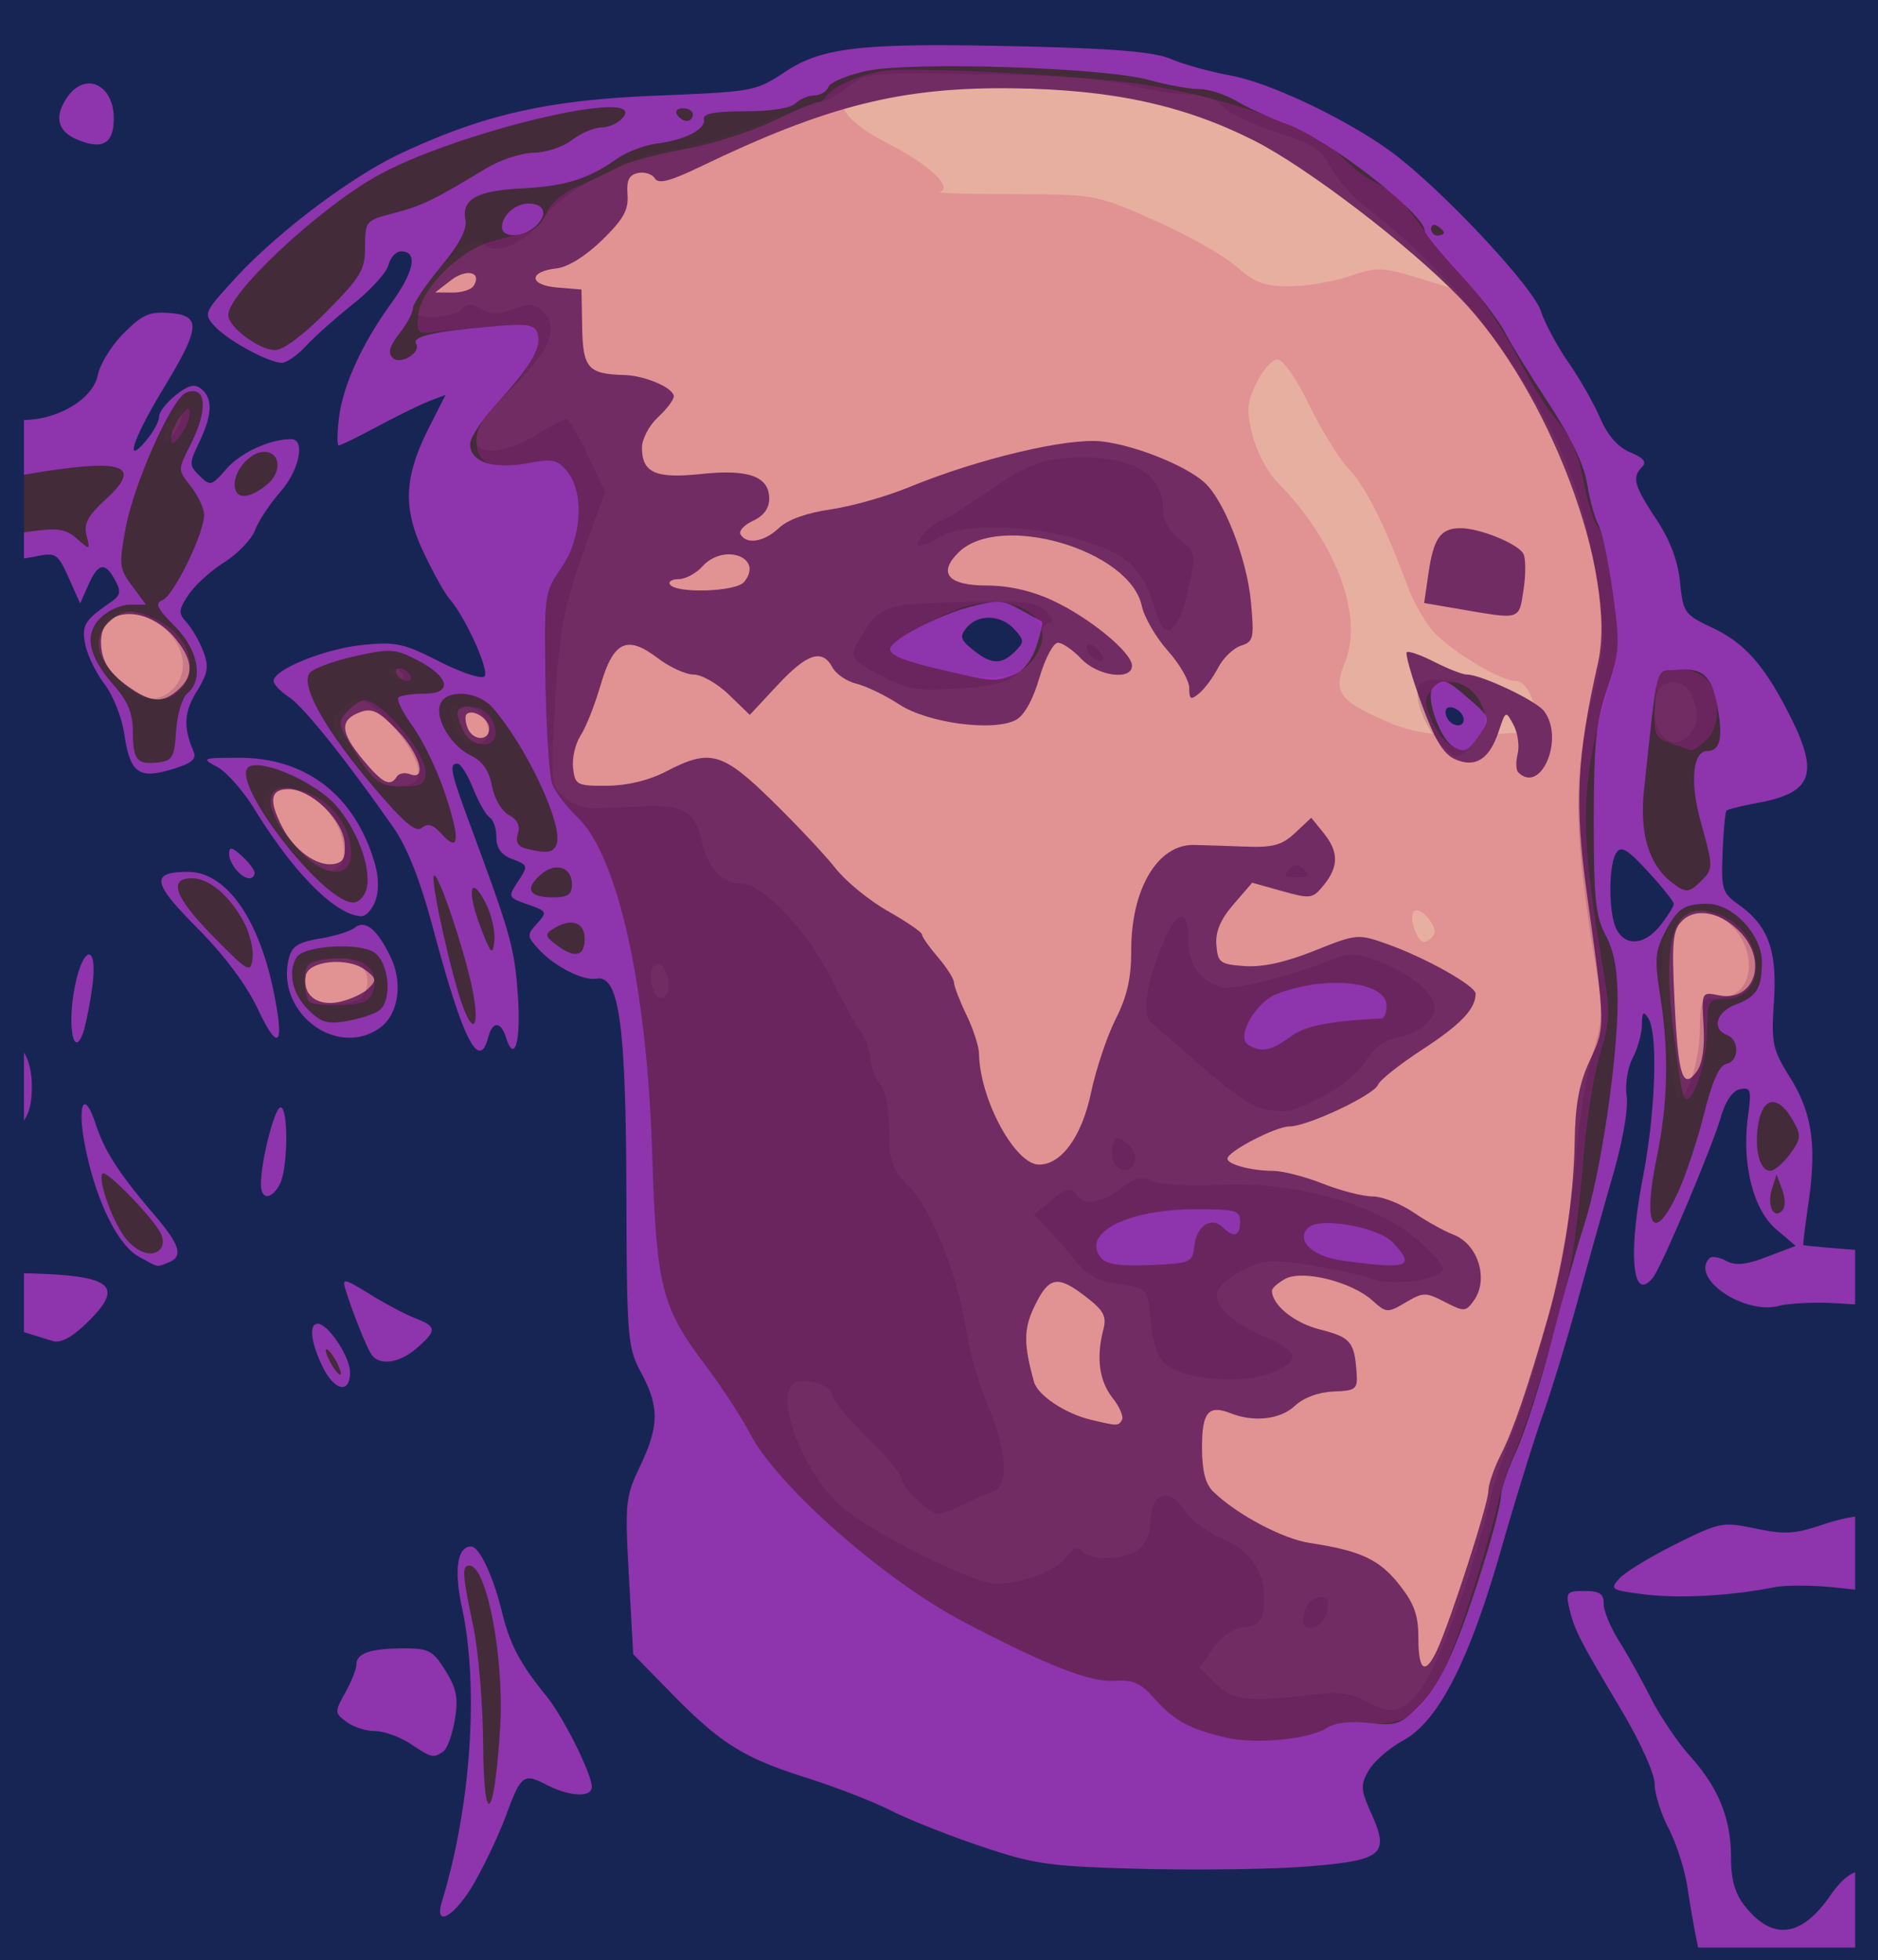
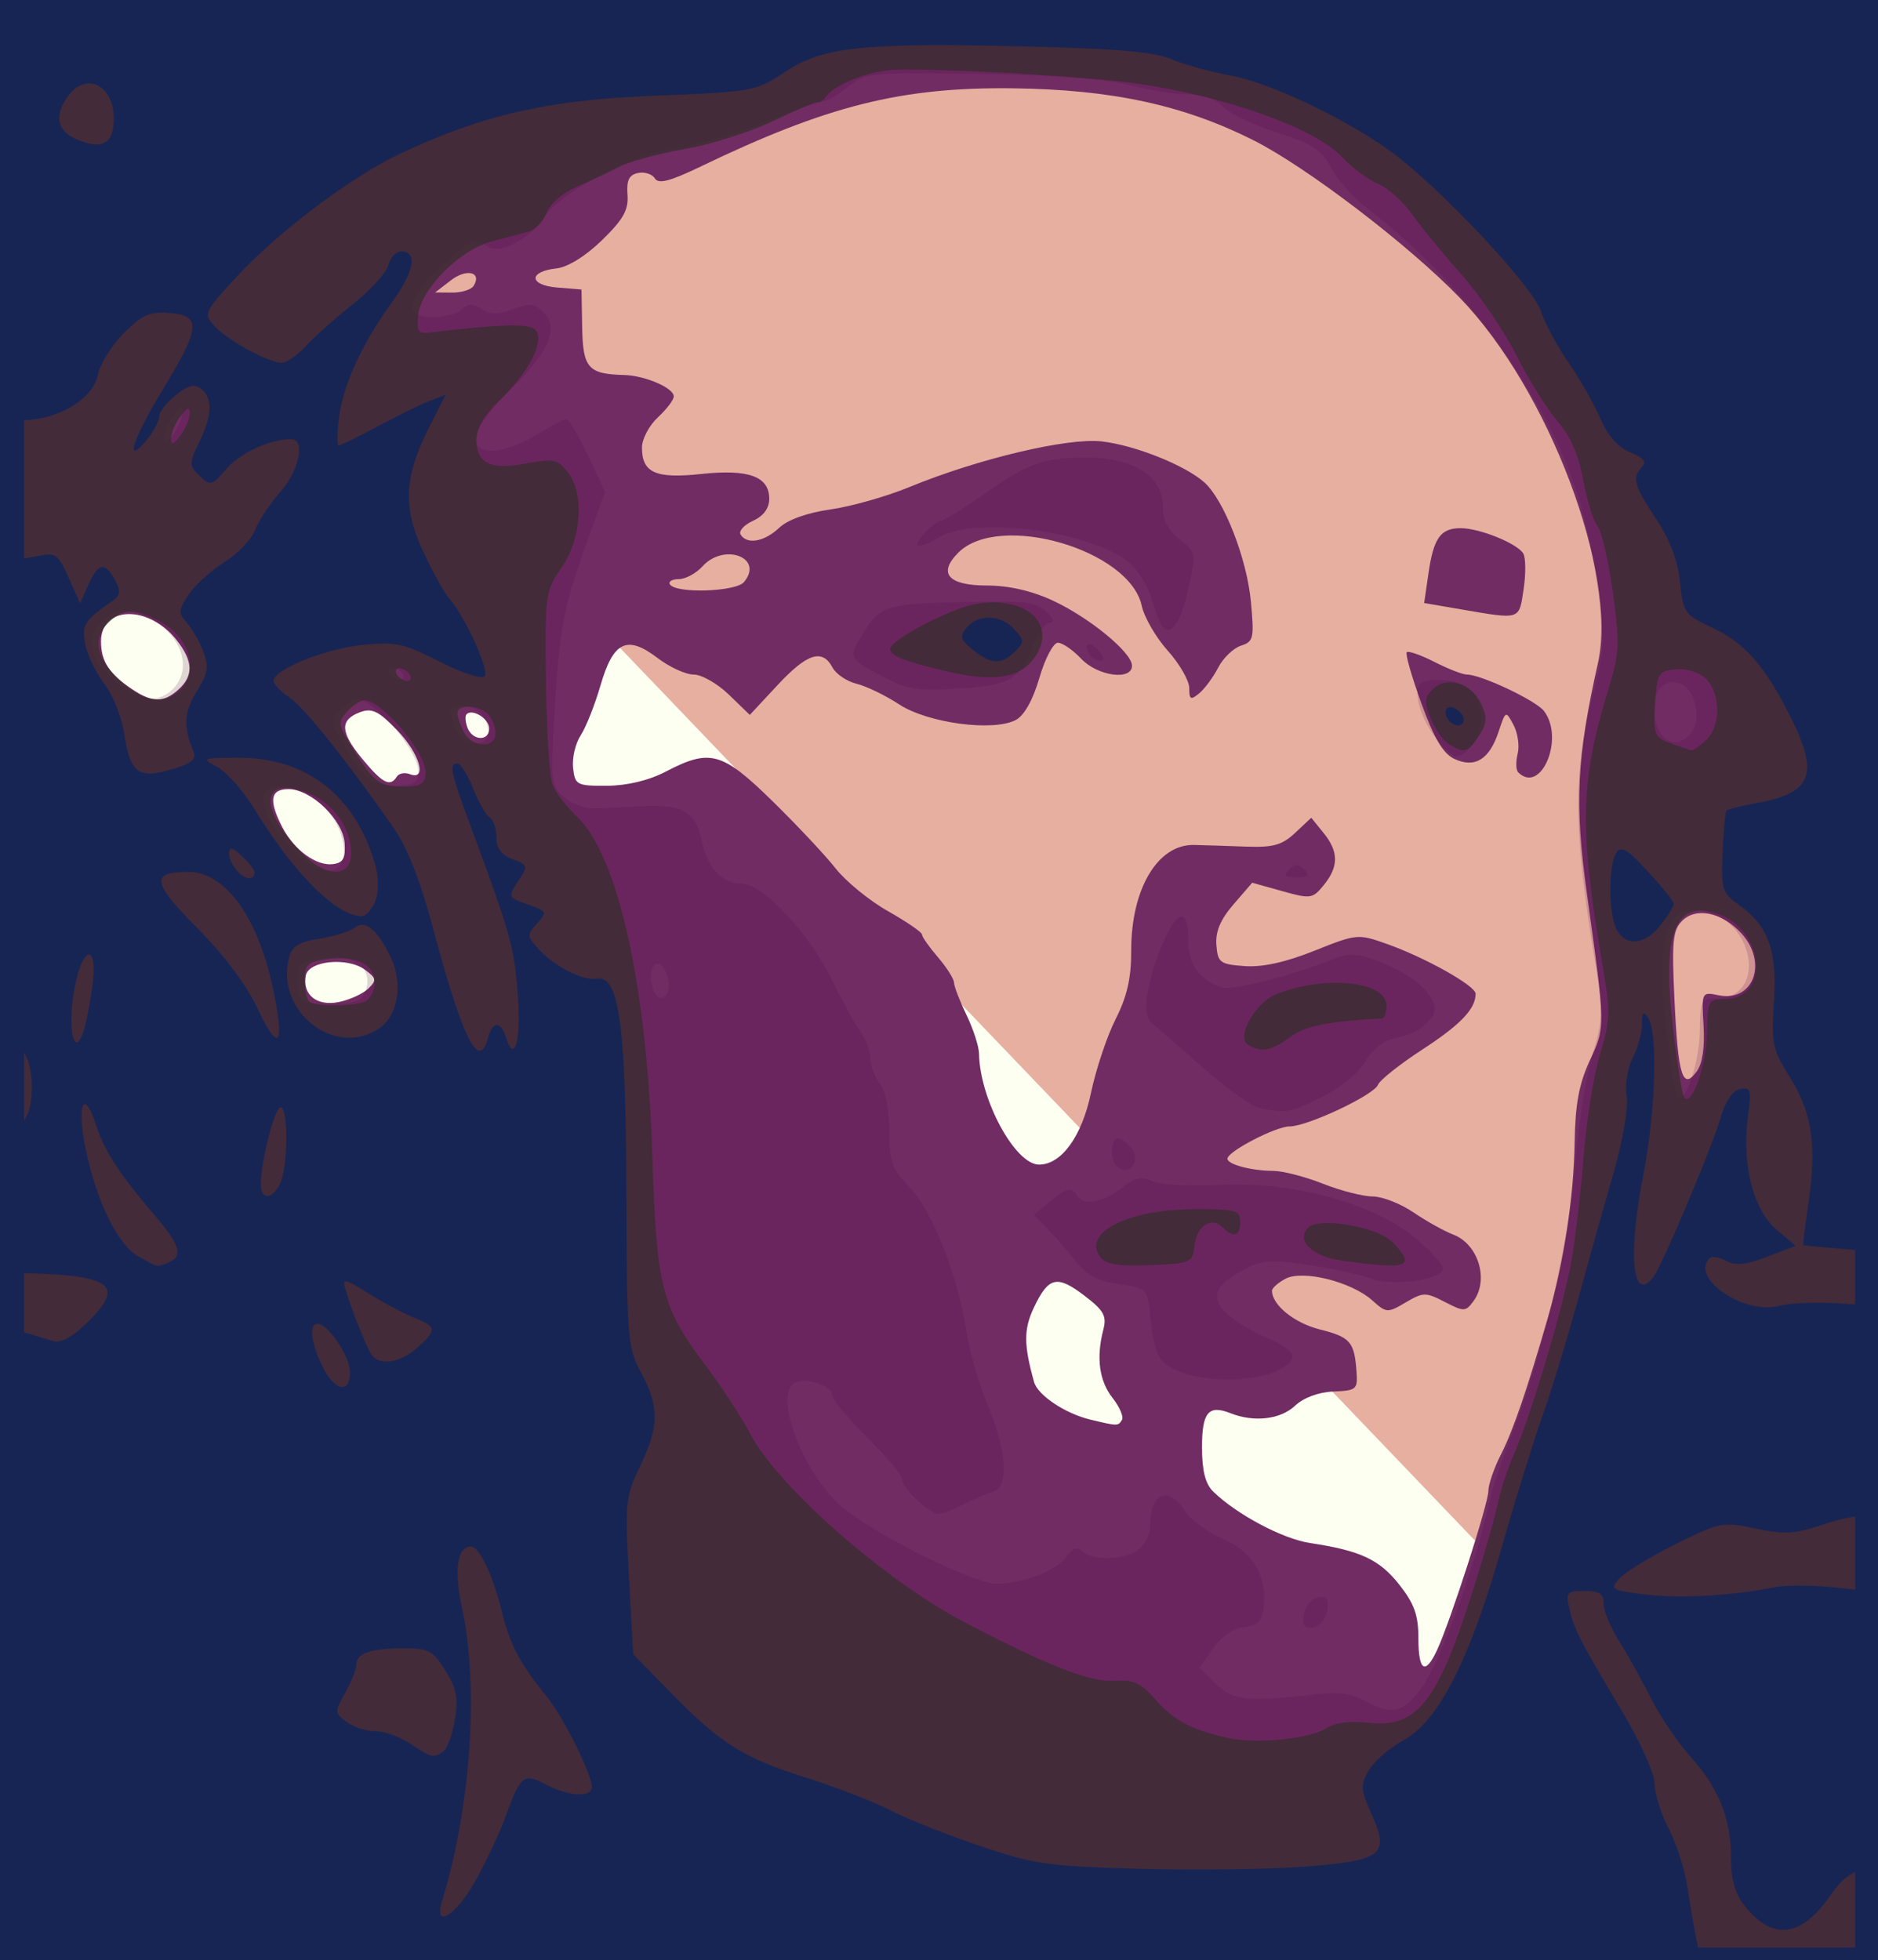
<svg xmlns="http://www.w3.org/2000/svg" xml:space="preserve" width="393.467" height="410.648" viewBox="0 0 104.105 108.651">
  <defs>
    <filter id="a" width="1.225" height="1.215" x="-.112" y="-.108" style="color-interpolation-filters:sRGB">
      <feGaussianBlur stdDeviation="4.872" />
    </filter>
    <filter id="c" width="1.194" height="1.186" x="-.097" y="-.093" style="color-interpolation-filters:sRGB">
      <feGaussianBlur stdDeviation="4.216" />
    </filter>
    <filter id="b" width="1.002" height="1.002" x="-.001" y="-.001" style="color-interpolation-filters:sRGB">
      <feGaussianBlur stdDeviation=".04" />
    </filter>
  </defs>
-   <path d="M-282.875 726.768h104.069v108.656h-104.069z" style="opacity:1;fill:#e19393;fill-opacity:1;stroke:#3b1af4;stroke-width:0" transform="translate(282.849 -726.768)" />
+   <path d="M-282.875 726.768h104.069v108.656z" style="opacity:1;fill:#e19393;fill-opacity:1;stroke:#3b1af4;stroke-width:0" transform="translate(282.849 -726.768)" />
  <path d="M-282.875 726.768h104.069v108.656h-104.069z" style="opacity:.261;fill:#f8ffc4;fill-opacity:1;stroke:#3b1af4;stroke-width:0" transform="translate(282.849 -726.768)" />
-   <path d="M-284.703 770.155v-54.328h104.069v108.656h-104.069zm81.336 8.433c.266-.431-.76-1.637-1.103-1.295-.292.292.168 1.682.556 1.682.17 0 .416-.174.547-.387m15.258-9.233c.23-1.938-2.775-3.305-3.047-1.385-.13.92.456 1.774 1.514 2.2 1.041.421 1.41.225 1.533-.815m-10.113-2.006c.97-.07.356-2.838-.628-2.838-.839 0-3.62-1.688-4.588-2.784-.447-.506-1.077-1.635-1.4-2.508-1.225-3.308-2.326-5.502-3.244-6.461-.523-.547-1.506-2.134-2.185-3.528-.716-1.47-1.457-2.535-1.764-2.535-.291 0-.813.58-1.16 1.29-.54 1.106-.572 1.522-.223 2.91.224.89.839 2.056 1.365 2.59 3.228 3.277 4.795 7.39 3.78 9.925-.69 1.726-.395 2.166 2.235 3.327 1.841.813 3.353.931 7.812.612m-68.923-5.727c-.218-.654-.978-.762-.978-.14a.56.56 0 0 0 .559.56c.307 0 .496-.19.419-.42m51.94-5.38c0-1.162-.604-1.459-1.434-.707-1.013.917-.858 1.567.375 1.567.887 0 1.058-.14 1.058-.86m-59.69-3.42c.221-1.903-3.472-3.382-3.741-1.5-.07.49.28 1.074 1.019 1.695 1.404 1.182 2.573 1.098 2.723-.195m76.247-10.804c-.81-2.5-3.3-6.616-5.253-8.682-2.336-2.473-7.981-6.589-10.637-7.755-4.267-1.875-10.44-2.767-14.073-2.035-4.689.945-8.197 2.081-9.044 2.929l-.87.869 1.06 2.287c.581 1.258 1.206 2.675 1.388 3.15.211.552 1.136 1.274 2.58 2.011 2.151 1.1 3.492 2.372 2.756 2.618-.186.062 1.685.119 4.158.125 4.488.013 4.505.016 7.754 1.457 1.79.794 3.82 1.94 4.51 2.545 1.03.905 1.555 1.101 2.943 1.101.929 0 2.437-.255 3.352-.566 1.616-.55 1.75-.54 4.737.39 1.69.526 3.471 1.165 3.956 1.42 1.113.586 1.306.058.683-1.864m-42.298-13.682c.74-.892-.076-1.343-1.926-1.066-1.559.234-2.185.968-1.173 1.376.943.381 2.669.208 3.099-.31" style="mix-blend-mode:normal;fill:#e19393;fill-opacity:1;filter:url(#a)" transform="translate(282.849 -726.768)" />
  <path d="M-282.893 781.093v-54.328h104.069v108.656h-104.069zm79.71 37.13c.746-1.612 2.84-8.108 2.84-8.809 0-.36.312-1.268.694-2.017.673-1.32 1.454-3.596 2.61-7.607.884-3.064 1.428-6.64 1.478-9.7.034-2.114.245-3.253.84-4.535.874-1.887.876-1.784-.17-9.33-.68-4.89-.552-7.505.62-12.688 1.123-4.972-2.738-15.19-7.66-20.268-2.844-2.936-8.5-7.251-11.436-8.728-3.89-1.956-7.867-2.813-13.349-2.878-6.179-.073-10.27.955-17.321 4.349-1.676.807-2.311.97-2.512.644-.148-.24-.568-.374-.932-.298-.497.102-.643.404-.583 1.203.064.845-.23 1.368-1.411 2.518-.908.884-1.895 1.497-2.523 1.566-1.57.173-1.542.93.04 1.061l1.344.11.037 2.095c.04 2.261.33 2.592 2.327 2.644 1.161.03 2.751.716 2.751 1.187 0 .19-.397.712-.882 1.161s-.882 1.203-.882 1.673c0 1.4.755 1.736 3.29 1.465 2.621-.28 3.766.137 3.766 1.373 0 .53-.315.956-.902 1.224-.496.226-.804.57-.685.762.353.571 1.31.404 2.138-.375.48-.452 1.556-.837 2.845-1.019 1.14-.161 3.104-.718 4.365-1.237 3.823-1.573 8.774-2.748 10.671-2.533 1.834.209 4.611 1.316 5.683 2.266 1.088.965 2.362 4.223 2.585 6.613.19 2.034.148 2.222-.551 2.444-.416.132-.983.677-1.259 1.21-.276.535-.75 1.178-1.054 1.43-.472.391-.553.35-.553-.29 0-.41-.536-1.343-1.19-2.071-.655-.728-1.305-1.85-1.444-2.492-.676-3.115-7.903-5.208-10.167-2.945-1.15 1.15-.568 1.82 1.59 1.823 1.21.002 2.488.295 3.65.836 2.042.951 4.386 2.879 4.386 3.607 0 .846-1.91.582-2.822-.39-.456-.484-1.035-.881-1.286-.881s-.712.874-1.023 1.941c-.353 1.216-.84 2.09-1.303 2.337-1.239.663-4.882.18-6.47-.86-.76-.498-1.824-1.013-2.363-1.144s-1.14-.538-1.335-.903c-.566-1.057-1.403-.787-3.05.982l-1.534 1.647-1.154-1.118c-.634-.615-1.513-1.118-1.954-1.118-.44 0-1.338-.41-1.995-.911-1.703-1.3-2.461-.939-3.172 1.507-.315 1.085-.812 2.336-1.104 2.782-.292.445-.48 1.256-.417 1.803.108.943.202.992 1.886.982 1.126-.007 2.32-.296 3.274-.794 2.435-1.27 3.104-1.083 5.89 1.643 1.358 1.33 2.935 3.008 3.503 3.732s1.878 1.792 2.91 2.375 1.878 1.163 1.878 1.29.397.692.882 1.256.887 1.199.893 1.411c.007.213.319 1.021.694 1.797.375.777.687 1.74.693 2.141.042 2.53 2 6.15 3.328 6.15 1.24 0 2.373-1.565 2.878-3.974.275-1.309.89-3.151 1.368-4.094.634-1.252.867-2.276.863-3.79-.009-3.417 1.466-5.904 3.477-5.861.536.011 1.818.053 2.85.091 1.542.058 2.03-.077 2.763-.764l.89-.835.675.833c.85 1.046.856 1.866.024 2.893-.622.768-.73.784-2.313.34l-1.66-.464-1.035 1.198c-.726.84-1.009 1.513-.95 2.256.077.975.2 1.067 1.563 1.166.99.072 2.27-.21 3.87-.85 2.35-.94 2.419-.946 4.026-.375 2.132.757 4.912 2.318 4.912 2.758 0 .84-.83 1.71-2.954 3.093-1.254.817-2.36 1.696-2.46 1.954-.217.567-3.913 2.308-4.9 2.308-.766 0-3.444 1.39-3.444 1.788 0 .319 1.323.67 2.544.677.527 0 1.763.322 2.747.71.985.388 2.224.706 2.754.706s1.55.398 2.267.885 1.709 1.04 2.204 1.229c1.388.527 1.992 2.5 1.128 3.68-.44.602-.53.605-1.597.053-1.058-.547-1.197-.545-2.17.03-1.002.591-1.067.587-1.842-.11-1.153-1.038-3.863-1.715-4.82-1.204-.41.22-.746.518-.746.662 0 .79 1.234 1.79 2.65 2.147 1.697.427 1.916.68 2.037 2.352.071.97-.01 1.038-1.276 1.089-.829.033-1.656.34-2.14.793-.804.756-2.267.925-3.564.412-1.23-.487-1.587-.061-1.587 1.892 0 1.288.185 2.022.617 2.445 1.299 1.27 3.856 2.63 5.38 2.858 2.776.417 3.831.908 4.928 2.292.84 1.06 1.07 1.698 1.07 2.975 0 1.84.38 2.08 1.04.655zm4.492-48.647c-.125-.126-.138-.588-.028-1.026s.006-1.16-.232-1.603c-.428-.8-.434-.796-.823.375-.513 1.543-1.305 2.037-2.436 1.522-.634-.29-1.123-1.106-1.842-3.076-.538-1.476-.905-2.757-.815-2.846.089-.09.78.153 1.536.538.755.385 1.564.7 1.798.7.792 0 3.833 1.44 4.277 2.024 1.153 1.518-.173 4.653-1.435 3.392m-3.167-9.031-2.044-.35.237-1.634c.285-1.974.67-2.515 1.789-2.515 1.044 0 3.119.838 3.466 1.4.14.228.15 1.117.022 1.976-.26 1.732-.138 1.693-3.47 1.123m-18.796 44.931c.106-.17-.128-.72-.52-1.218-.742-.943-.917-2.233-.513-3.786.197-.76.027-1.065-1.046-1.883-1.522-1.162-1.992-1.051-2.803.656-.57 1.203-.568 2.064.01 4.13.205.734 1.727 1.75 3.127 2.085 1.508.361 1.532.362 1.745.016zm32.24-21.852c-.111-1.875-.11-1.879.845-1.687 1.93.386 2.73-1.817 1.249-3.435-1.066-1.163-2.508-1.466-3.285-.689-.516.516-.576 1.135-.422 4.372.2 4.214.451 5.032 1.226 3.989.323-.436.459-1.33.387-2.55m-74.018-2.059c.47-.457.45-.574-.177-1.038-.972-.721-3.131-.512-3.289.319-.202 1.066.62 1.718 1.846 1.462.6-.125 1.329-.46 1.62-.743m-1.31-8.057c-.091-1.295-1.856-2.998-3.105-2.998-1.022 0-1.124.615-.35 2.113.66 1.274 1.9 2.172 2.825 2.042.547-.077.688-.336.63-1.157m2.888-3.688c.114-.186.441-.248.726-.139.992.38.54-1.157-.721-2.455-1.01-1.04-1.385-1.222-2.028-.985-1.15.425-1.122 1.101.11 2.593 1.12 1.356 1.547 1.577 1.913.986m5.125-2.673c0-.533-.93-1.116-1.259-.788-.093.093-.069.43.053.749.281.731 1.206.762 1.206.04m-17.226-2.16c.846-.766.815-1.574-.107-2.746-1.535-1.952-4.187-1.902-4.187.079 0 1.112.456 1.806 1.754 2.67 1.103.734 1.726.733 2.54-.003m31.35-5.958c1.125-1.356-1.105-2.193-2.306-.866-.351.388-.941.705-1.31.705s-.591.132-.492.292c.322.52 3.656.414 4.108-.131m-14.987-16.42c.471-.762-.39-.976-1.254-.31l-.882.679.95.008c.521.004 1.055-.165 1.186-.376z" style="fill:#712c63;fill-opacity:1" transform="translate(282.849 -726.768)" />
  <path d="M-283.295 781.04V726.71h104.069v108.656h-104.069zm79.162 39.413c1.065-1.396 3.077-6.895 3.902-10.662.128-.582.608-2.011 1.069-3.175 1.815-4.592 3.297-10.957 3.695-15.875.157-1.94.568-4.455.913-5.587.549-1.802.574-2.376.204-4.586-1.312-7.826-1.335-10.905-.113-15.62.553-2.134.578-2.794.207-5.428-.684-4.854-1.718-7.724-4.246-11.78-2.217-3.557-5.31-6.955-8.626-9.48-.696-.53-1.56-1.51-1.92-2.177-.549-1.019-1.035-1.336-3.034-1.979-1.31-.42-2.653-1.066-2.985-1.433-.382-.422-1.077-.668-1.887-.668-.705 0-2.17-.231-3.257-.514-1.273-.332-4.214-.551-8.282-.618-6.086-.099-6.344-.075-7.32.691-.556.437-1.152.794-1.324.794s-1.711.546-3.421 1.215c-1.71.668-3.969 1.32-5.02 1.449-2.204.27-6.233 2.433-7.156 3.841-.764 1.166-2.396 2.012-3.066 1.588-.787-.498-.947-.43-2.633 1.124-1.94 1.79-2.088 2.777-.415 2.777.64 0 1.359-.194 1.596-.432.334-.333.584-.337 1.096-.018.506.316.92.317 1.753.002.912-.344 1.186-.317 1.667.165.889.888.36 2.144-1.812 4.298-2.193 2.175-2.54 3.394-.966 3.391.533 0 1.605-.393 2.381-.87.776-.479 1.526-.875 1.665-.88.14-.007.684.896 1.21 2.006l.954 2.018-.964 2.656c-1.341 3.695-1.574 4.9-1.84 9.536-.222 3.84-.194 4.093.512 4.725.41.367 1.185.652 1.722.633a339 339 0 0 0 2.797-.118c2.104-.097 2.793.327 3.133 1.928.314 1.48 1.128 2.357 2.186 2.357 1.184 0 3.697 2.663 5.01 5.309.578 1.166 1.296 2.468 1.594 2.893.298.426.547 1.096.553 1.49s.244 1.023.53 1.4c.31.41.517 1.465.517 2.629 0 1.703.138 2.086 1.112 3.09 1.256 1.297 2.7 4.942 3.158 7.97.168 1.115.705 2.975 1.193 4.135 1.061 2.521 1.174 4.535.27 4.803-.34.101-1.067.414-1.616.695s-1.174.511-1.389.511c-.519 0-2.022-1.431-2.022-1.926 0-.215-.873-1.253-1.94-2.307-1.068-1.054-1.94-2.117-1.94-2.363 0-.514-1.543-.991-2.097-.648-1.134.7.488 4.967 2.589 6.812 1.713 1.504 7.326 4.313 8.62 4.313 1.466 0 3.336-.722 3.893-1.502.346-.485.59-.567.864-.292.57.57 2.58.462 3.215-.172.305-.305.554-.847.554-1.206 0-1.867.977-2.306 1.923-.863.325.497 1.27 1.195 2.098 1.55 1.66.712 2.465 2.048 2.268 3.77-.091.8-.314 1.03-1.078 1.118-.587.068-1.258.528-1.723 1.18l-.76 1.068.87.87c.942.943 1.866 1.055 5.256.64 1.488-.183 2.228-.106 2.999.312 1.516.82 2.127.708 3.104-.574zm-6.43-4.19c.064-.456.403-.875.762-.944.5-.095.62.062.53.698-.066.457-.405.877-.764.945-.5.095-.62-.062-.529-.698m-7.007-13.516c-1.126-.49-1.295-.883-1.601-3.716-.082-.756-.318-.912-1.652-1.09-1.154-.154-1.767-.473-2.367-1.235a28 28 0 0 0-1.578-1.813l-.768-.787.842-.7c.962-.802 1.24-.869 1.547-.372.357.577 1.428.403 2.447-.398.756-.595 1.117-.677 1.735-.396.429.196 2.14.29 3.803.208 3.988-.194 8.403 1.005 10.735 2.916.86.706 1.565 1.483 1.565 1.729 0 .614-2.83.993-4.024.54-.53-.202-2.052-.536-3.382-.742-1.995-.31-2.597-.283-3.44.153-1.725.892-2.063 1.522-1.285 2.392.366.41 1.323 1.028 2.126 1.375 1.937.837 2.126 1.255.862 1.909-1.296.67-4.056.683-5.565.027m-3.401-11.36c-.345-.344-.287-1.528.074-1.528.17 0 .501.23.736.513.627.755-.127 1.699-.81 1.015m7.976-3.187c-.43-.083-1.86-1.1-3.175-2.26s-2.594-2.272-2.843-2.47c-.55-.442-.28-2.3.65-4.46.802-1.864 1.39-1.925 1.39-.142 0 1.357.576 2.184 1.831 2.628.571.202 3.813-.615 6.156-1.55.934-.374 1.355-.35 2.68.157 2.043.78 3.384 2.158 2.88 2.957-.433.685-1.057 1.044-2.258 1.3-.486.103-1.147.658-1.472 1.235-.337.6-1.351 1.435-2.37 1.95-1.775.9-1.99.94-3.469.655m1.596-13.229c.329-.329.517-.329.846 0 .33.33.236.424-.423.424s-.753-.094-.423-.424m8.46-6.896c-.804-.923-1.334-2.07-1.334-2.888 0-.594.222-.728 1.21-.728 1.473 0 2.318.77 2.318 2.116 0 .943-.767 2.117-1.382 2.117-.15 0-.515-.278-.811-.617m-30.863-3.75c-2.04-1.065-2.047-1.081-1.174-2.494.928-1.501 1.277-1.602 5.903-1.703 3.025-.067 3.699.02 4.221.538.385.383.458.618.19.618-.237 0-.687.64-1 1.421-.711 1.78-1.216 2.046-4.232 2.239-2.008.128-2.68.021-3.908-.62m11.346-1.301c-.38-.614.053-.744.537-.161.278.335.305.537.07.537-.205 0-.479-.169-.607-.376m3.962-1.652c-.083-.146-.341-.857-.575-1.582-.233-.724-.85-1.62-1.37-1.989-2.298-1.635-8.354-2.388-10.293-1.28-1.256.718-1.624.645-.882-.176.352-.388.766-.706.92-.706s1.34-.74 2.632-1.643c1.792-1.253 2.755-1.682 4.054-1.807 3.502-.336 5.624.69 5.624 2.719 0 .695.303 1.271.926 1.762.923.726.925.736.457 2.847-.418 1.882-1.038 2.652-1.493 1.855m29.87 22.592c.025-1.765.076-1.866.938-1.866 2.709 0 2.196-4.109-.6-4.81-2.18-.548-2.82 1.284-2.228 6.375.226 1.945.5 3.681.61 3.858.397.643 1.253-1.737 1.28-3.557m-74.416-1.728c.307-.118.558-.598.558-1.067 0-1.025-1.073-1.527-2.734-1.28-.97.146-1.146.32-1.146 1.131 0 .528.106 1.066.235 1.195.294.294 2.34.308 3.087.021m17.238-.58c.087-.242.004-.74-.185-1.105-.424-.823-.978-.138-.712.88.2.76.664.878.897.226m-17.991-7.838c-.106-1.437-1.165-2.754-2.602-3.237-2.38-.8-2.493.967-.214 3.33 1.483 1.537 2.932 1.49 2.816-.093zm4.133-4.285c0-1.13-2.403-3.975-3.384-4.004-.213-.006-.648.277-.967.63-.543.6-.514.746.44 2.252 1.097 1.728 1.437 1.948 2.94 1.9.742-.024.97-.207.97-.778m3.881-2.182c0-.349-.19-.825-.423-1.058-.525-.524-1.693-.557-1.693-.047 0 .206.164.683.365 1.058.468.876 1.751.91 1.751.047m66.778-.104c.465-.739.058-2.299-.674-2.58-1.252-.48-1.972 1.157-1.169 2.658.427.798 1.315.76 1.843-.078m-84.265-2.284c1.095-1.096.511-2.966-1.203-3.852-1.362-.705-1.984-.672-2.803.146-.893.893-.616 2.047.79 3.29 1.233 1.09 2.391 1.24 3.216.416m12.725-.857c-.12-.194-.377-.353-.571-.353s-.255.159-.135.353.377.353.571.353.255-.16.135-.353m-12.194-14.464c0-.4-.126-.362-.518.156-.284.376-.517.922-.517 1.214 0 .4.126.361.517-.156.285-.377.518-.923.518-1.214" style="opacity:.408;fill:#4a0341;fill-opacity:1;filter:url(#b)" transform="translate(282.849 -726.768)" />
  <path d="M-282.893 781.093v-54.328h104.069v108.656h-104.069zm73.575 41.466c.458-.298 1.305-.407 2.293-.297 2.786.311 3.905-1.153 5.983-7.831.544-1.747 1.103-3.73 1.244-4.41.14-.679.534-1.87.874-2.646.966-2.203 2.756-8.228 3.195-10.76.22-1.26.523-3.88.674-5.82s.558-4.455.903-5.587c.551-1.81.575-2.366.196-4.587-1.377-8.062-1.328-10.451.325-15.843.553-1.803.574-2.38.188-5.186-.24-1.737-.62-3.382-.848-3.656-.228-.275-.586-1.429-.796-2.566-.26-1.41-.71-2.44-1.412-3.24-.567-.646-1.59-2.285-2.274-3.643-.684-1.359-2.071-3.397-3.083-4.53-1.011-1.134-2.236-2.627-2.72-3.32-.486-.691-1.335-1.45-1.889-1.684-.553-.234-1.452-.902-1.997-1.486-1.499-1.603-6.488-3.38-11.46-4.081-2.792-.394-10.713-.838-13.369-.75-1.347.044-3.354.84-3.78 1.5-.12.184-.32.317-.446.295-.126-.021-1.248.453-2.494 1.054-1.245.6-3.444 1.297-4.886 1.547-1.441.25-3.08.695-3.64.988s-1.618.791-2.35 1.106c-.76.326-1.47.938-1.655 1.425-.179.47-.612.938-.962 1.04-.351.102-1.277.35-2.058.551-1.774.458-3.944 2.616-4.107 4.086-.098.883 0 1.045.588.976 4.558-.53 5.811-.53 6.014 0 .288.748-.582 2.305-2.103 3.767-.85.818-1.265 1.534-1.265 2.188 0 1.307.782 1.673 2.772 1.297 1.454-.275 1.707-.225 2.255.445.964 1.177.816 3.702-.311 5.33-.905 1.305-.928 1.468-.866 6.299.034 2.727.198 5.308.364 5.734s.783 1.231 1.372 1.789c2.257 2.138 3.869 9.397 4.16 18.742.227 7.3.514 8.435 2.94 11.641.881 1.164 1.996 2.873 2.479 3.797 1.515 2.904 7.41 8.1 11.823 10.423 4.543 2.391 7.042 3.373 8.353 3.282 1.074-.074 1.47.104 2.293 1.033 1.046 1.18 1.955 1.665 3.994 2.127 1.587.36 4.554.07 5.49-.539m-12.495-26.06c-1.138-1.372 1.45-2.706 5.25-2.706 2.226 0 2.461.067 2.461.706 0 .79-.364.905-.964.306-.62-.621-1.442-.1-1.568.996-.11.962-.181.994-2.44 1.094-1.675.074-2.44-.036-2.74-.396m13.392.152c-1.684-.23-2.618-1.122-1.913-1.827.625-.626 3.897-.046 4.719.835 1.253 1.346.846 1.49-2.806.992m-5.245-11.971c-.68-.432.415-2.363 1.599-2.819 2.74-1.054 6.08-.694 6.08.657 0 .38-.12.698-.265.706-3 .159-4.247.411-5.082 1.029-1.044.772-1.622.878-2.332.427m11.164-16.642c-.314-.183-.774-.824-1.022-1.424-.385-.928-.37-1.171.1-1.641.766-.766 2.153-.347 2.68.81.349.765.327 1.083-.124 1.772-.604.921-.79.976-1.634.483m-27.827-4.047c-2.351-.55-3.175-.874-3.175-1.246 0-.494 3.284-2.228 4.715-2.49 2.93-.535 4.71 1.26 3.134 3.16-.799.961-2.26 1.142-4.674.576m42.107 20.027c.025-1.765.077-1.866.938-1.866 2.709 0 2.197-4.109-.6-4.81-2.18-.548-2.82 1.284-2.228 6.375.226 1.945.5 3.681.61 3.858.397.643 1.254-1.737 1.28-3.557m-74.415-1.728c.307-.118.558-.598.558-1.067 0-1.025-1.074-1.527-2.734-1.28-.971.146-1.147.32-1.147 1.131 0 .528.106 1.066.235 1.195.294.294 2.34.308 3.088.021m-.754-8.418c-.106-1.437-1.164-2.754-2.602-3.237-2.38-.8-2.493.967-.214 3.33 1.483 1.537 2.932 1.49 2.816-.093m4.133-4.285c.001-1.13-2.403-3.975-3.384-4.004-.213-.006-.648.277-.967.63-.543.6-.514.746.441 2.252 1.096 1.728 1.437 1.948 2.94 1.9.741-.024.97-.207.97-.778m70.97-1.778c.853-.772.837-2.66-.03-3.445-.398-.36-1.083-.563-1.675-.495-.94.107-1.008.227-1.107 1.931-.1 1.71-.047 1.839.882 2.177.543.198 1.054.373 1.136.388s.439-.235.794-.556m-67.089-.404c0-.349-.19-.825-.423-1.058-.524-.524-1.693-.557-1.693-.047 0 .206.164.683.365 1.058.469.876 1.751.91 1.751.047m-17.487-2.388c1.095-1.096.512-2.966-1.203-3.852-1.362-.705-1.984-.672-2.803.146-.893.893-.616 2.047.79 3.29 1.233 1.09 2.392 1.24 3.216.416m12.725-.857c-.12-.194-.377-.353-.57-.353-.195 0-.256.159-.136.353s.377.353.571.353.255-.16.135-.353m-12.193-14.464c0-.4-.127-.362-.518.156-.285.376-.518.922-.518 1.214 0 .4.126.361.518-.156.285-.377.518-.923.518-1.214" style="mix-blend-mode:multiply;fill:#302e27;fill-opacity:.673" transform="translate(282.849 -726.768)" />
-   <path d="M-282.893 795.943v-39.478l1.784-.245c1.466-.202 1.917-.13 2.525.407.73.644.737.641.531-.179-.162-.649.07-1.087 1.05-1.986 2.15-1.97.982-2.32-4.567-1.372l-1.323.226v-26.551h104.069v108.656h-104.069zm27.77 26.569c.235-3.83-.743-8.963-1.708-8.963-.424 0-.393.49.214 3.351.287 1.358.535 4.295.551 6.526.034 4.847.623 4.275.942-.914m45.805.047c.47-.306 1.307-.407 2.372-.287 1.512.17 1.74.09 2.829-1.006 1.182-1.19 2.249-3.634 3.741-8.57.406-1.343.738-2.713.738-3.045s.389-1.456.864-2.498 1.355-3.8 1.956-6.128c.6-2.329 1.409-5.203 1.796-6.388.885-2.712 1.838-9.07 1.845-12.31.004-1.75-.188-2.828-.658-3.704-.562-1.045-.664-2.017-.664-6.35 0-4.277.121-5.476.744-7.32.691-2.042.714-2.43.318-5.29-.236-1.699-.597-3.406-.804-3.794s-.489-1.42-.627-2.293c-.162-1.03-.902-2.579-2.107-4.41-1.02-1.552-2.128-3.351-2.46-3.998s-1.466-2.114-2.52-3.26-1.916-2.204-1.916-2.352c-.001-.924-5.336-5.066-7.585-5.888-.97-.355-2.259-.942-2.864-1.305-.605-.362-1.533-.659-2.062-.659-.53 0-1.78-.227-2.78-.504-2.523-.699-13.242-1.034-15.701-.49-1.038.229-1.968.626-2.066.882-.098.255-.447.465-.776.465-.328 0-.796.198-1.039.44-.265.266-1.385.442-2.804.442-1.671 0-2.339.126-2.279.43.111.563-1.02 1.151-2.6 1.354-.695.088-1.702.474-2.238.855-1.562 1.112-2.856 1.515-5.25 1.634-2.5.125-3.354.6-3.135 1.747.101.53-.333 1.35-1.382 2.614-.842 1.013-1.53 2.044-1.53 2.29 0 .245-.339.875-.752 1.4-.54.688-.643 1.063-.367 1.338.424.425 1.602-.29 1.295-.786-.236-.382.99-.67 3.96-.934 2.128-.189 2.584-.135 2.761.326.288.75-.351 1.877-2.184 3.856-.847.913-1.539 1.96-1.539 2.327 0 .982 1.288 1.413 3.16 1.06 1.415-.268 1.675-.215 2.22.45.97 1.184.816 3.703-.325 5.35-.923 1.331-.941 1.466-.87 6.29.04 2.71.21 5.281.378 5.713s.787 1.242 1.376 1.8c2.257 2.137 3.869 9.397 4.16 18.741.227 7.3.514 8.436 2.94 11.642.881 1.164 1.996 2.873 2.479 3.797 1.515 2.904 7.41 8.1 11.823 10.423 4.543 2.391 7.042 3.373 8.353 3.282 1.074-.074 1.47.104 2.293 1.033 1.046 1.18 1.955 1.664 3.994 2.127 1.587.36 4.554.069 5.49-.539m-12.495-26.06c-1.138-1.372 1.45-2.706 5.25-2.706 2.226 0 2.461.067 2.461.705 0 .79-.364.906-.964.306-.62-.62-1.442-.099-1.568.996-.11.963-.181.994-2.44 1.094-1.675.074-2.44-.036-2.74-.396m13.392.151c-1.684-.23-2.618-1.122-1.913-1.827.625-.625 3.897-.046 4.719.836 1.253 1.345.846 1.49-2.806.991m-5.245-11.97c-.68-.432.415-2.364 1.599-2.819 2.74-1.055 6.08-.694 6.08.657 0 .38-.12.698-.265.706-3 .158-4.247.41-5.082 1.028-1.044.773-1.622.878-2.332.427m11.334-16.557c-.735-.475-1.513-2.79-1.082-3.22.558-.56.725-.507 2.029.631 1.152 1.006 1.161 1.037.569 1.94-.635.97-.866 1.068-1.516.649m-27.997-4.145c-2.334-.531-3.175-.858-3.175-1.232 0-.479 2.56-1.836 4.382-2.323 1.535-.411 1.862-.395 2.822.136.597.331 1.141.631 1.21.666.067.036-.068.641-.3 1.345-.267.81-.742 1.402-1.293 1.611-1.011.385-1.086.38-3.646-.203m-24.695-24.619c0-.647.736-1.305 1.461-1.305.888 0 1.102.562.458 1.206-.674.673-1.919.738-1.919.1m-9.172 62.9c-.208-.388-.457-.705-.554-.705s-.006.317.201.706.457.705.554.705.007-.317-.201-.705m-9.703-6.347c.119-.192.088-.57-.068-.839-.572-.987-2.99-3.453-3.19-3.254-.323.324.649 2.937 1.386 3.729.718.77 1.524.927 1.872.364m84.084-3.09c.424-.92 1.068-2.866 1.43-4.32.448-1.797.843-2.683 1.23-2.76.718-.144.748-1.33.041-1.602-.854-.327-.608-1.27.434-1.667 1.212-.46 1.494-.907 1.5-2.377.008-1.518-1.619-3.239-3.053-3.231-1.28.01-1.65.268-2.368 1.668-.492.96-.528 1.5-.228 3.352.507 3.124.449 6.03-.182 9.053-.804 3.855-.17 4.854 1.196 1.885m5.76-.11-.313-.848-.25.785c-.29.915.07 1.718.553 1.234.192-.192.197-.667.01-1.171m.44-1.985c.609-.835.625-1.016.163-1.838-.79-1.41-1.638-1.37-1.912.089-.265 1.414.05 2.703.655 2.687.23-.01.721-.428 1.093-.938m-78.2-7.96c.72-.571.541-2.622-.279-3.197-.82-.574-3.872-.396-4.301.251-.517.777-.252 2.028.611 2.891.747.747 1.085.846 2.205.644.728-.131 1.522-.396 1.764-.588m5.24-.704c-.306-1.98-2.055-7.259-2.232-6.731-.148.446 1.026 5.674 1.632 7.26.552 1.446.861 1.173.6-.529m-12.719-4.112c-.773-1.494-1.944-2.503-2.906-2.503-1.358 0-.963 1.065 1.213 3.27 1.913 1.937 2.035 2.004 2.138 1.18.06-.481-.14-1.357-.445-1.947m13.353-1.156c-.852-1.64-1.039-.635-.259 1.387.579 1.499.659 1.576.756.73.06-.521-.163-1.474-.497-2.117m5.503 2.005c0-.937-.762-1.17-1.762-.538-.452.286-.427.41.177.865 1.035.783 1.585.67 1.585-.327m-12.057-2.92c.17-1.199-.594-3.174-1.73-4.468-1.087-1.238-3.882-2.513-4.767-2.173-1.403.538 4.236 7.846 5.821 7.544.31-.059.614-.465.676-.903m11.352-.09c0-.986-.943-1.26-1.769-.513-.865.783-.599 1.23.731 1.23.808 0 1.038-.158 1.038-.716m62.593-.19c.686-.686.685-.748-.023-3.294-.608-2.189-.445-3.913.37-3.913.708 0 .877-.733.564-2.448-.32-1.744-.81-2.182-2.297-2.053-1.17.101-1.002-.524-1.776 6.64-.263 2.433.266 4.178 1.565 5.17.744.568.94.556 1.597-.102m-63.448-2.035c.394-1.026-1.626-5.356-3.522-7.553-.82-.95-2.592-1.078-2.925-.21-.308.802.607 2.322 1.72 2.856.63.304.99.826 1.148 1.672.131.699.536 1.393.938 1.608q.708.378.5 1.034c-.142.447-.007.708.423.82 1.156.3 1.535.25 1.718-.227m-6.192-2.853c-.416-1.248-1.212-2.9-1.77-3.67s-.919-1.495-.802-1.612.752-.212 1.413-.212c1.618 0 1.438-.925-.362-1.859-1.23-.638-1.503-.655-3.46-.221-1.17.26-2.296.677-2.504.927-.55.662.834 3.136 3.535 6.322 1.686 1.988 2.342 2.542 2.68 2.261.328-.272.627-.175 1.11.36.964 1.065 1.019.285.16-2.296m-14.896-3.437c.059-.906.337-1.838.618-2.072.926-.768.613-2.422-.706-3.742-.958-.957-1.103-1.261-.68-1.423.655-.252 2.418-3.916 2.318-4.82-.04-.36-.384-1.05-.766-1.534-.689-.876-.689-.89.002-2.244 1.01-1.98.901-3.347-.23-2.913-.778.299-2.87 4.966-3.34 7.453-.395 2.087-.373 2.291.345 3.263l.767 1.037h-.893c-.49 0-1.224.33-1.628.736-.925.924-.685 2.109.76 3.755.755.86 1.034 1.539 1.034 2.518 0 1.603.22 1.875 1.398 1.738.797-.093.907-.284 1.001-1.752m5.03-13.643c.86-.697.761-1.82-.16-1.82-.73 0-1.624.986-1.624 1.79 0 .859.744.871 1.783.03m3.33-9.612c1.892-1.918 2.117-2.3 2.117-3.588 0-1.412.033-1.45 1.588-1.852 1.554-.403 2.257-.744 5.115-2.48.776-.47 1.967-.862 2.646-.87.68-.008 1.632-.324 2.117-.703.485-.38 1.22-.694 1.632-.698.413-.004.948-.246 1.19-.537 1.482-1.786-9.508.848-13.758 3.297-3.28 1.89-8.114 6.44-8.114 7.635 0 .672 1.705 1.945 2.605 1.944.446 0 1.599-.865 2.863-2.148m61.913-4.357c0-.086-.158-.254-.352-.374-.195-.12-.353-.05-.353.156 0 .205.158.373.353.373s.352-.07.352-.155m-41.627-6.547c0-.194-.248-.353-.55-.353s-.452.159-.332.353.367.352.55.352c.182 0 .332-.158.332-.352" style="mix-blend-mode:color-dodge;fill:#c23aff;fill-opacity:.587;filter:url(#c)" transform="translate(282.849 -726.768)" />
  <path d="M-282.849 817.81v-17.614l1.147.356c.63.197 1.434.445 1.786.552.422.129 1.053-.205 1.852-.98 2.22-2.15 1.469-2.699-3.815-2.784l-.97-.016v-3.512c0-3.275.06-3.57.882-4.393.675-.675.882-1.249.882-2.443 0-1.574-.675-2.63-1.396-2.185-.253.156-.368-4.016-.368-13.375 0-11.307.082-13.603.485-13.603.267 0 .98-.1 1.585-.22 1.021-.204 1.146-.118 1.737 1.201l.636 1.422.454-1.025c.542-1.223.933-1.292 1.485-.26.342.639.3.842-.252 1.223-1.452 1.002-1.614 1.275-1.4 2.35.119.589.596 1.57 1.063 2.182s.958 1.85 1.093 2.752c.327 2.181.79 2.529 2.628 1.978 1.109-.332 1.396-.566 1.215-.992-.574-1.354-.53-2.185.175-3.326.625-1.012.685-1.38.366-2.22-.21-.554-.622-1.272-.915-1.595-.476-.526-.467-.689.089-1.536.341-.522 1.233-1.335 1.981-1.807.749-.472 1.52-1.275 1.712-1.784.194-.508.823-1.46 1.398-2.115 1.06-1.208 1.414-2.93.602-2.93-1.173 0-2.805.75-3.585 1.649-.822.945-.897.965-1.486.386-.586-.577-.587-.68-.022-1.865.723-1.515.759-2.42.118-2.952-.366-.304-.698-.225-1.41.335-.513.404-.932.942-.932 1.198 0 .255-.313.84-.694 1.297-1.266 1.52-.764-.059.879-2.766 2.107-3.47 2.172-4.128.419-4.272-1.13-.094-1.526.079-2.56 1.113-.673.673-1.324 1.723-1.446 2.332-.264 1.323-2.215 2.486-4.17 2.486h-1.248v-23.284h104.079l-.15 25.312c-.083 13.922-.158 25.788-.166 26.37s.065 4.803.164 9.38l.178 8.32-2.046-.162c-1.126-.09-2.068-.183-2.094-.207s.103-1.076.286-2.338c.465-3.191.2-4.99-1.025-6.955-.972-1.557-1.04-1.88-.89-4.192.185-2.844-.31-4.21-1.947-5.376-.922-.656-.982-.85-.898-2.897.049-1.207.147-2.252.218-2.322.07-.071.868-.267 1.771-.436 2.968-.554 3.36-1.592 1.788-4.733-1.42-2.835-2.523-4.1-4.315-4.95-1.58-.749-1.65-.845-1.822-2.547-.12-1.19-.553-2.334-1.323-3.496-1.23-1.857-1.352-2.316-.772-2.896.262-.262.064-.5-.663-.802-.686-.284-1.25-.926-1.673-1.903-.35-.81-1.14-2.197-1.755-3.08-.616-.884-1.304-2.165-1.528-2.846-.422-1.276-4.888-6.112-7.812-8.458-2.322-1.864-7.015-4.163-9.388-4.6-1.139-.21-2.627-.621-3.306-.914-.901-.388-3.045-.575-7.937-.692-9.15-.22-11.344.008-13.444 1.4-1.631 1.08-1.76 1.104-7.161 1.323-5.998.243-9.508 1.035-14.119 3.186-2.77 1.293-6.893 4.403-9.243 6.974-1.7 1.86-1.73 1.931-1.115 2.611.712.788 3 2.035 3.731 2.035.265 0 .867-.418 1.337-.93.47-.51 1.65-1.56 2.62-2.332s1.85-1.743 1.955-2.158c.106-.414.422-.754.701-.754.938 0 .733 1.102-.53 2.851-1.66 2.299-2.696 4.573-2.919 6.41-.1.824-.104 1.499-.009 1.499s1.084-.486 2.197-1.08 2.406-1.225 2.874-1.403l.85-.323-.891 1.758c-1.408 2.778-1.494 4.474-.35 6.92.532 1.136 1.186 2.316 1.454 2.622.892 1.019 2.24 4.006 1.942 4.305-.162.162-1.29-.212-2.507-.83-1.988-1.01-2.421-1.102-4.288-.907-2.084.218-4.89 1.36-4.89 1.99 0 .185.386.59.856.898.802.525 3.112 3.41 5.767 7.203.786 1.123 1.492 2.912 2.217 5.618 1.66 6.197 2.55 7.958 3.053 6.037.237-.906.698-.903.986 0 .478 1.506.842.205.658-2.35-.19-2.625-.388-3.338-2.571-9.234-1.167-3.15-1.261-3.59-.773-3.59.173 0 .563.621.867 1.38.304.76.718 1.484.92 1.61.203.124.368.618.368 1.096 0 .606.27.973.893 1.21.865.328.875.367.31 1.229-.574.876-.565.896.536 1.28 1.07.373 1.092.42.517 1.055-.568.628-.564.706.07 1.406.868.96 2.47 1.783 3.216 1.653 1.254-.218 1.634 2.456 1.663 11.717.026 8.26.062 8.708.82 10.128 1.013 1.894 1 2.95-.06 5.182-.812 1.707-.844 2.02-.618 6.11l.238 4.311 2.116 2.162c2.734 2.793 4.005 3.587 7.523 4.698 1.588.501 3.69 1.32 4.674 1.818.983.498 3.245 1.393 5.026 1.989 2.953.988 3.736 1.096 8.883 1.23 3.104.08 7.215.02 9.135-.132 4.189-.334 4.586-.66 3.562-2.93-.595-1.32-.611-1.573-.155-2.381.28-.498 1.146-1.252 1.922-1.676 1.949-1.066 3.647-4.38 5.427-10.593.776-2.708 1.806-6.034 2.29-7.393s1.359-4.215 1.943-6.35a673 673 0 0 1 1.978-7.055c.534-1.852.845-3.654.746-4.324-.095-.64.054-1.576.336-2.116.277-.533.508-1.365.512-1.85.006-.7.079-.773.35-.353.55.85.403 5.195-.297 8.82-.84 4.353-.575 6.985.56 5.555.482-.606 3.258-7.175 3.764-8.905.26-.89.654-1.456 1.068-1.536.586-.113.632.044.434 1.49-.358 2.612.277 5.178 1.55 6.266l1.09.93-1.577.602c-1.182.452-1.75.509-2.274.229-.384-.206-.798-.273-.92-.15-1.097 1.096 1.903 3.157 3.85 2.644.573-.151 2.034-.215 3.247-.141l2.205.133v5.955c0 5.277-.063 5.93-.556 5.742-.306-.118-1.395.072-2.42.42-1.585.538-2.15.574-3.766.236-1.84-.385-1.984-.357-4.439.863-1.395.694-2.797 1.55-3.115 1.9-.55.607-.48.651 1.4.886 1.912.239 4.787.081 7.167-.394.633-.126 2.181-.119 3.44.016l2.289.245v15.466h-.834c-.57 0-1.133.432-1.777 1.36-1.614 2.33-3.21 2.518-4.749.562-.537-.683-.754-1.455-.754-2.686 0-2.145-.7-3.869-2.283-5.62-.67-.744-1.644-2.188-2.163-3.211s-1.317-2.454-1.776-3.18c-.458-.727-.834-1.642-.834-2.034 0-.558-.231-.713-1.065-.713-.981 0-1.047.076-.839.97.276 1.182.525 1.668 2.874 5.618 1.047 1.76 1.852 3.541 1.852 4.098 0 .541.348 1.652.773 2.47.425.816.895 2.278 1.043 3.248s.374 2.28.502 2.91l.232 1.147h-94.272zm26.308 13.293c.582-1.019 1.35-2.646 1.709-3.616.863-2.339 1-2.448 2.264-1.794 1.296.67 2.529.728 2.524.118-.006-.727-1.59-3.893-2.515-5.027-1.45-1.778-2.023-2.859-2.459-4.642-.495-2.027-1.26-3.648-1.722-3.648-.757 0-.952 1.291-.506 3.351.956 4.423.51 11.025-1.102 16.316-.467 1.534.727.835 1.807-1.058m-1.745-7.238c.219-.142.51-.932.648-1.755.202-1.21.103-1.734-.515-2.734-.684-1.107-.926-1.238-2.294-1.238-1.843 0-2.646.27-2.646.891 0 .255-.278.96-.618 1.567-.595 1.065-.592 1.123.068 1.617.376.281 1.09.512 1.587.514.497 0 1.38.317 1.961.703 1.184.784 1.25.8 1.81.435m-5.16-21.025c0-.865-1.215-2.694-1.79-2.694-.495 0-.393.99.243 2.328.658 1.387 1.547 1.597 1.547.366m3.701-1.346c1.121-.975 1.11-1.192-.085-1.654-.534-.206-1.672-.81-2.53-1.34-1.392-.862-1.536-.892-1.345-.277.384 1.245 1.141 3.15 1.43 3.6.43.671 1.546.527 2.53-.329m-13.784-4.737c.858-.329.676-.959-.765-2.647-1.967-2.305-2.75-3.514-3.246-5.02-.68-2.067-1.069-1.048-.547 1.437.61 2.91 1.793 5.282 2.946 5.908 1.134.616.945.578 1.612.322m6.19-4.348c.452-.844.485-4.257.042-4.257-.327 0-1.088 2.975-1.088 4.25 0 .884.575.887 1.046.01zm-10.4-10.914c.35-2.558-.567-2.354-1.01.225-.348 2.013-.017 3.654.477 2.375.15-.388.39-1.558.533-2.6m10.047.184c-.835-4.05-2.654-6.58-4.73-6.58-2.097 0-2.001.591.501 3.104 1.485 1.491 2.724 3.146 3.354 4.481 1.164 2.466 1.509 2.07.875-1.005m5.885 2.076c1.032-.723 1.308-2.466.62-3.915-.734-1.546-1.42-2.113-1.995-1.649-.242.196-1.116.468-1.94.604-1.19.196-1.546.423-1.715 1.098-.745 2.97 2.617 5.552 5.03 3.862m-.24-7.038c.2-.523.195-1.307-.01-2.029-1.08-3.799-3.8-5.927-7.563-5.916-2.042.006-2.083.024-1.18.514.514.28 1.443 1.334 2.064 2.344 2.195 3.567 4.505 5.88 5.916 5.925.247.01.595-.37.774-.838m-6.69-1.563c0-.164-.318-.586-.706-.937-.56-.507-.706-.532-.706-.125 0 .553.67 1.36 1.129 1.36a.29.29 0 0 0 .282-.298m-7.828-41.403c.251-2.176-1.509-3.198-2.61-1.517-.684 1.044-.462 1.838.64 2.286 1.241.505 1.85.267 1.97-.77m83.334 44.546c-.453-.845-.469-3.546-.026-4.247.267-.42.601-.225 1.759 1.03.786.85 1.43 1.659 1.43 1.794 0 .136-.33.665-.731 1.176-.863 1.096-1.92 1.204-2.432.247m-9.375-11.688c-.128-.207-.148-.46-.045-.564.253-.253.941.192.941.608 0 .451-.609.421-.896-.044m-26.306-3.817c-.704-.57-.753-.746-.348-1.234.635-.766 1.904-.72 2.641.094.554.611.556.708.03 1.234-.744.745-1.316.721-2.323-.094" style="fill:#172554;fill-opacity:1" transform="translate(282.849 -726.768)" />
  <path d="M-301.224 706.248v149.576h140.914V706.248Zm19.702 21.101h101.51v107.374h-101.51z" style="opacity:1;fill:#172554;fill-opacity:1;stroke-width:1.264" transform="translate(282.849 -726.768)" />
</svg>